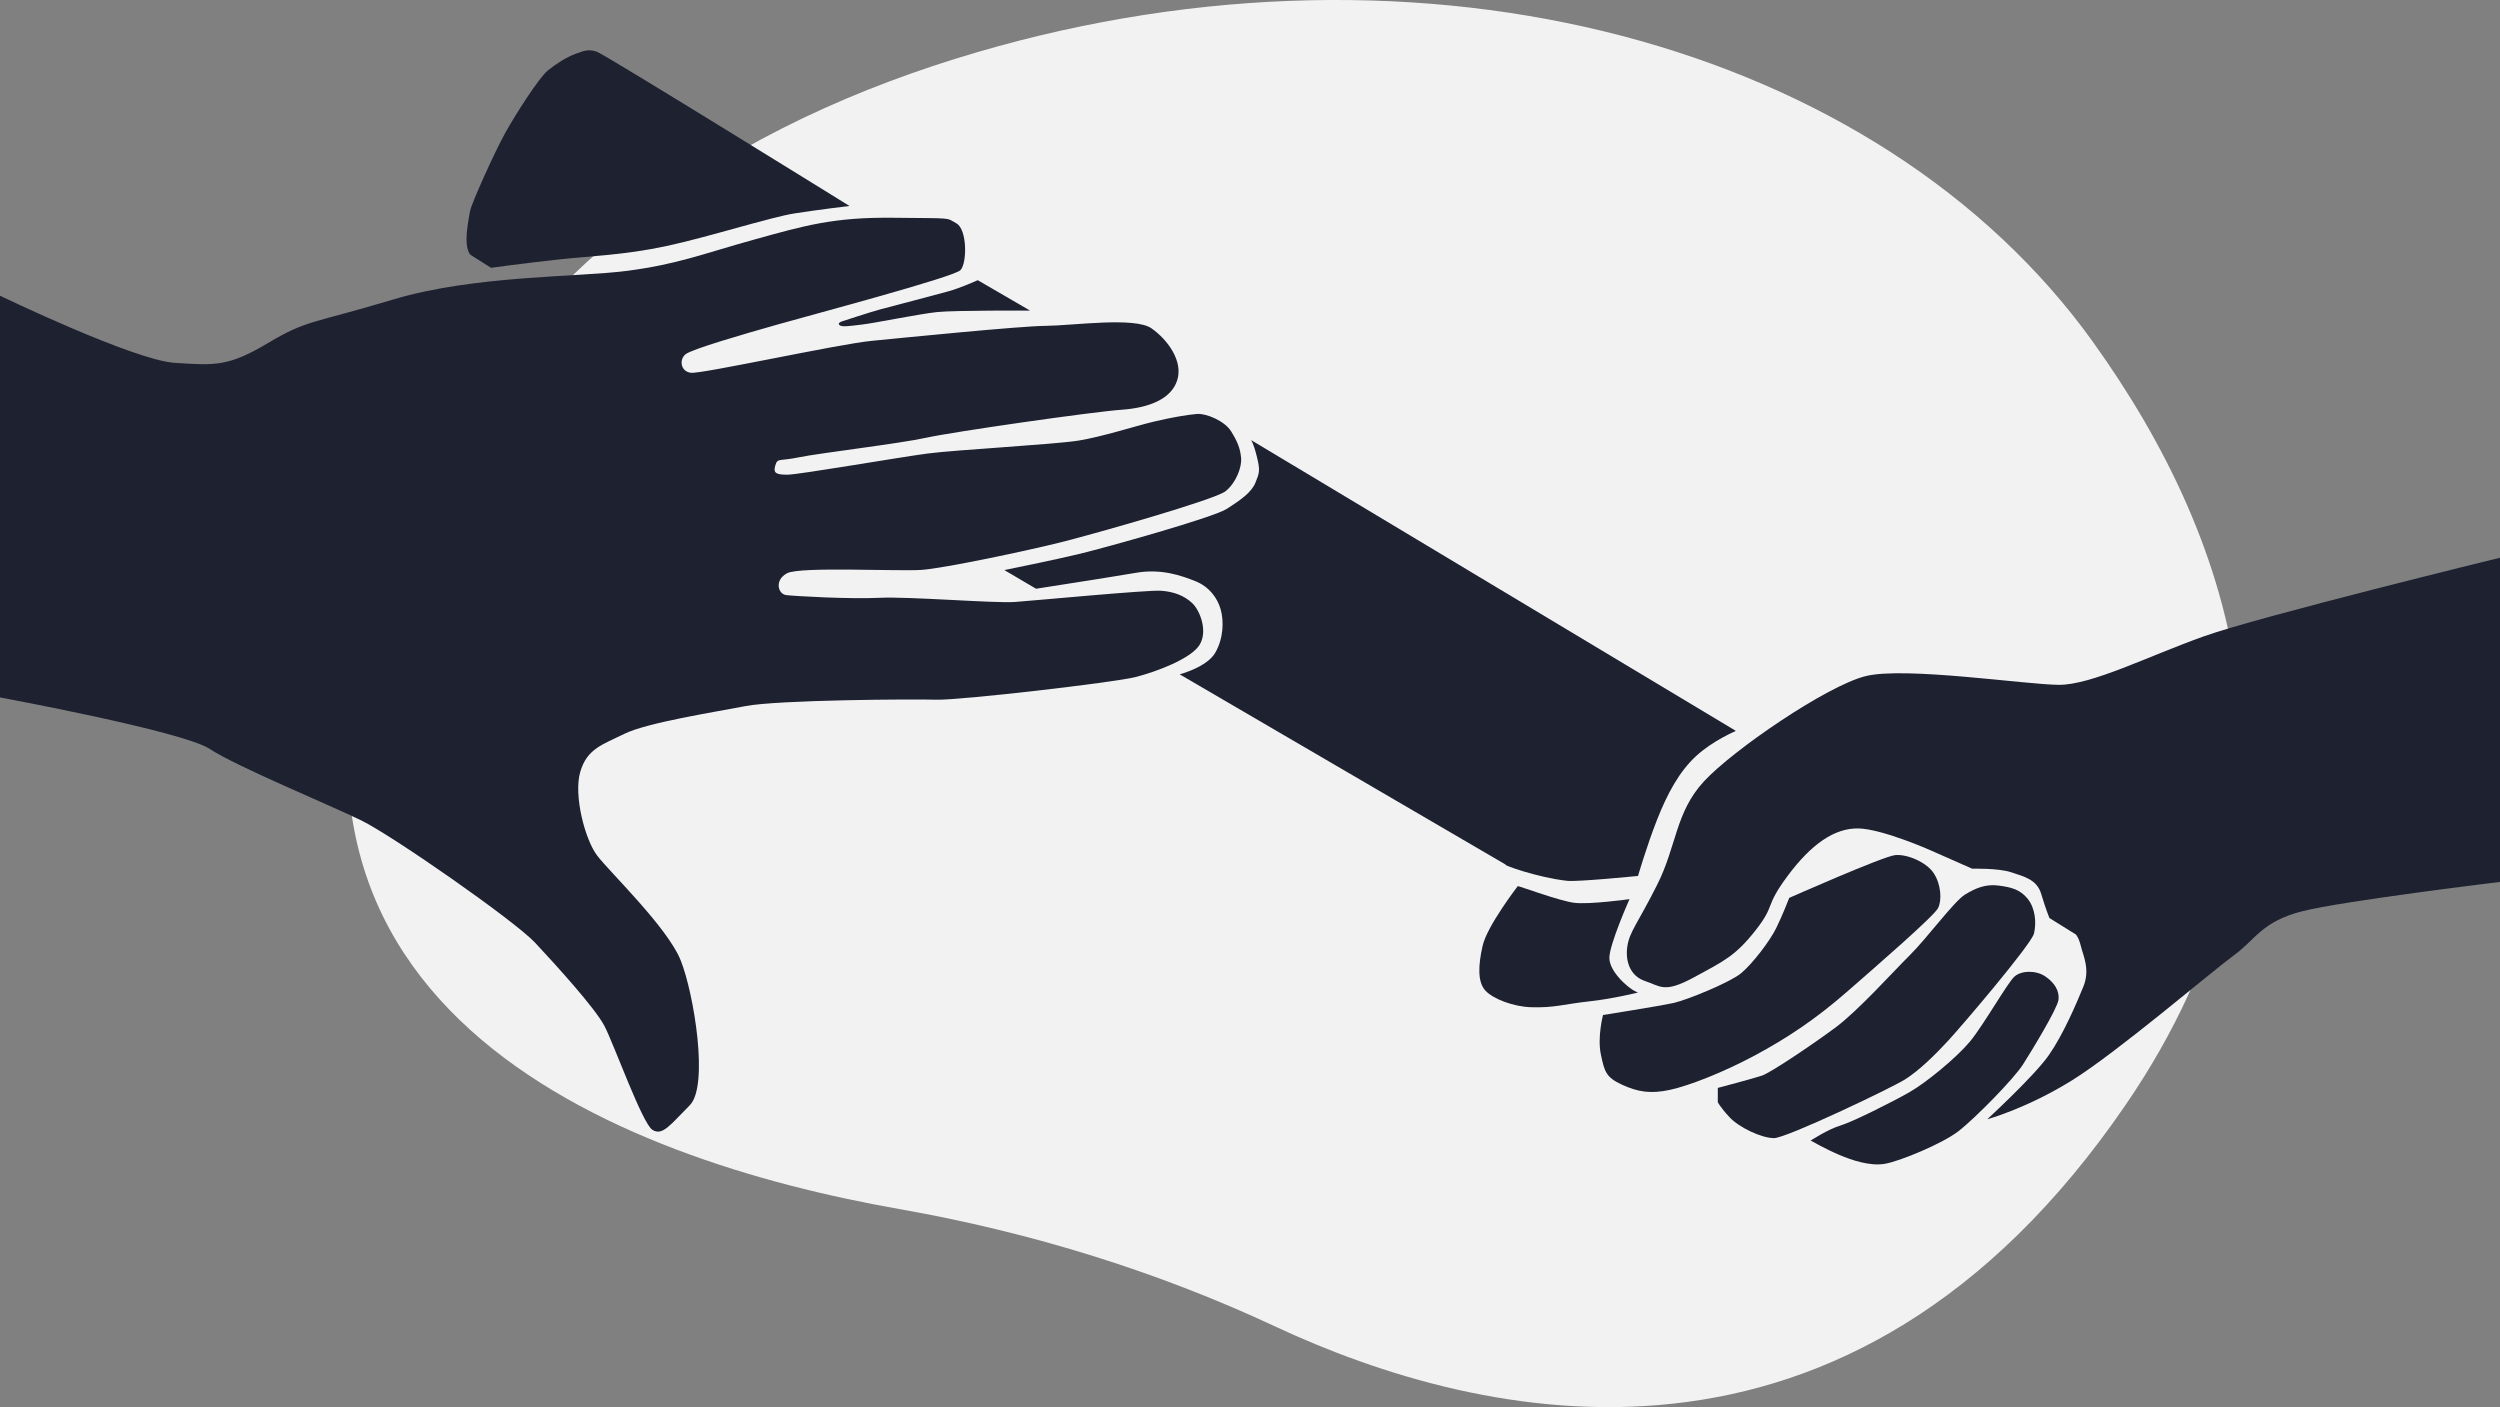
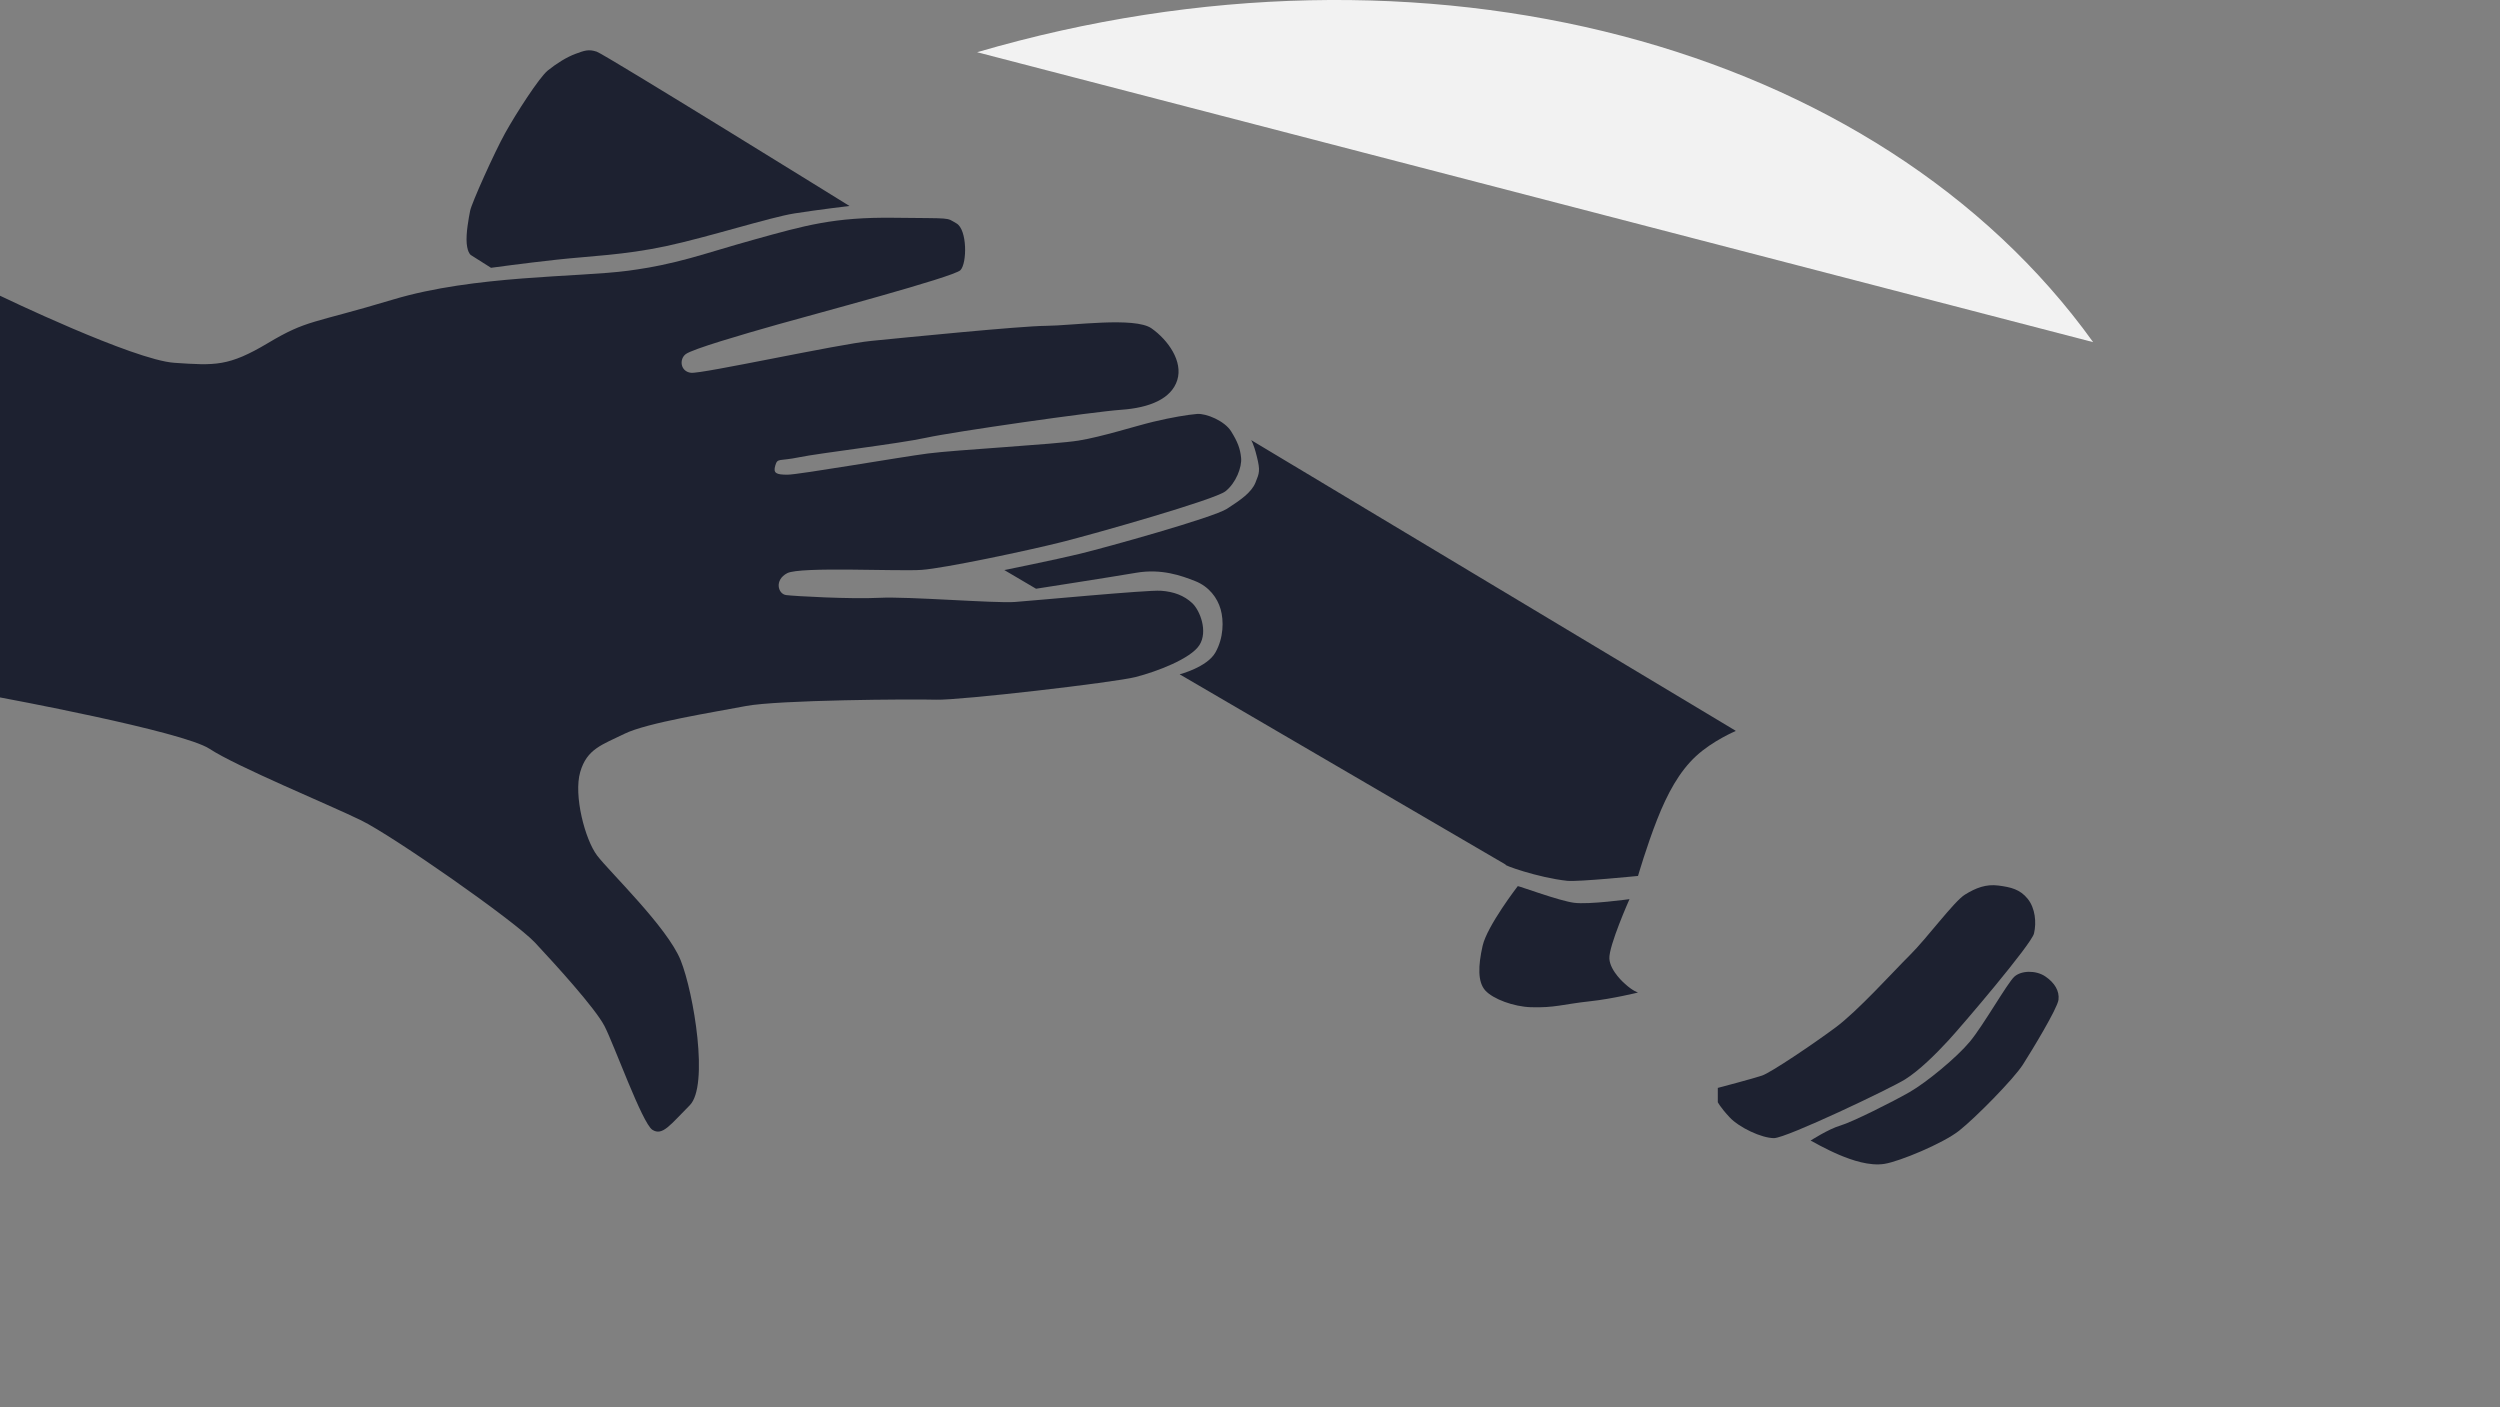
<svg xmlns="http://www.w3.org/2000/svg" id="Layer_2" data-name="Layer 2" viewBox="0 0 137.88 77.61">
  <rect x="0" y="0" width="137.88" height="77.61" fill="#808080" stroke="none" />
  <defs>
    <style>      .cls-1 {        fill: #f2f2f2;      }      .cls-1, .cls-2 {        stroke-width: 0px;      }      .cls-2 {        fill: #1d2130;      }    </style>
  </defs>
  <g id="Layer_3" data-name="Layer 3">
    <g>
-       <path class="cls-1" d="m115.44,18.87C103.58,2.36,78.53-4.33,53.89,2.88c-13.02,3.81-25.58,11.45-31.81,26.23-11.13,26.43,12.23,34.88,27.51,37.57,7.39,1.3,14.34,3.49,20.7,6.46,11.44,5.35,31.68,10.1,46.94-12.2,11.06-16.16,6.1-31.08-1.8-42.08Z" />
+       <path class="cls-1" d="m115.44,18.87C103.58,2.36,78.53-4.33,53.89,2.88Z" />
      <g>
-         <path class="cls-2" d="m137.88,30.76s-13.26,3.24-16.32,4.33-6.2,2.69-8.01,2.68-8.5-1.02-10.66-.48-7.33,4.09-8.91,5.8-1.5,3.55-2.58,5.7-1.53,2.59-1.65,3.41.16,1.64.99,1.91,1.03.69,2.67-.2,2.3-1.18,3.42-2.61.46-1.24,1.76-2.99,2.59-2.65,3.91-2.62,3.96,1.2,3.96,1.2l2.31,1.02s1.45-.04,2.16.2,1.41.39,1.65,1.2.45,1.32.45,1.32l1.46.91s.16.16.28.66.52,1.27.13,2.22-1.1,2.62-1.9,3.77-3.4,3.54-3.4,3.54c0,0,2.17-.59,4.68-2.15s7.71-6.01,8.92-6.89,1.54-1.86,3.76-2.43,10.92-1.62,10.92-1.62v-17.88Z" />
        <path class="cls-2" d="m83.71,48.87s-1.69,2.19-1.94,3.29-.28,2,.15,2.47,1.56.89,2.51.92c1.33.04,1.73-.16,3.28-.33,1.21-.13,2.63-.48,2.63-.48,0,0-.3-.09-.72-.48,0,0-.82-.69-.86-1.39s1.11-3.28,1.11-3.28c0,0-2.24.31-3.06.2s-2.87-.87-3.1-.92Z" />
-         <path class="cls-2" d="m88.41,55.98s-.32,1.21-.12,2.17.29,1.27,1.16,1.67,1.57.52,2.64.29,2.96-.97,4.71-1.91,3.32-1.98,5.04-3.48,4.83-4.2,5.05-4.64.16-1.31-.24-1.92-1.46-1.06-2.12-1-5.85,2.36-5.85,2.36c0,0-.36.94-.72,1.67s-1.33,1.99-1.94,2.49-2.96,1.47-3.74,1.64-3.87.66-3.87.66Z" />
        <path class="cls-2" d="m94.73,60.77s.13.28.66.85,1.77,1.15,2.45,1.15,6.45-2.75,7.23-3.24,1.67-1.37,2.39-2.15,4.58-5.3,4.72-5.9.07-1.39-.35-1.91-.92-.64-1.61-.73-1.25.13-1.85.5-2.1,2.41-3.03,3.33-2.87,3.08-4.11,4-3.57,2.49-4.05,2.65c-.43.15-2.44.68-2.44.68v.78Z" />
        <path class="cls-2" d="m99.87,62.91s.85.48,1.56.78,1.68.63,2.5.5,3.22-1.12,4.12-1.83,3.01-2.85,3.52-3.65,1.9-3.09,1.96-3.57-.21-.94-.73-1.29-1.33-.33-1.71.02-1.71,2.69-2.44,3.57-2.39,2.25-3.33,2.79-3.18,1.66-3.83,1.85-1.64.83-1.64.83Z" />
        <path class="cls-2" d="m0,16.31s7.37,3.55,9.62,3.7,2.98.21,5.16-1.09,2.41-1.05,6.9-2.4,10.21-1.22,12.97-1.59,4.08-.92,6.92-1.71,4.43-1.25,7.73-1.21,2.85-.03,3.45.31.59,2.2.22,2.58-8.08,2.43-10.06,2.99-4.72,1.36-5.09,1.64-.3.96.29,1.03,8.11-1.58,9.95-1.76,8.21-.82,9.64-.83,4.89-.51,5.81.14,1.74,1.82,1.42,2.85-1.52,1.53-3.09,1.64-9.25,1.21-10.75,1.54-5.91.85-7.02,1.08-1.18.02-1.31.45.05.51.67.51,6.21-.97,7.75-1.17,7-.5,8.3-.71,3.13-.8,4.13-1.04,1.91-.39,2.41-.43,1.52.38,1.88.96.5.95.55,1.46-.28,1.39-.87,1.85-7.17,2.33-9.04,2.8-6.45,1.44-7.71,1.53-6.69-.19-7.41.18-.52,1.15-.06,1.21,3.56.23,5.15.15,6.35.31,7.46.23,7.32-.67,8.05-.62,1.29.27,1.73.68.88,1.57.4,2.32-2.35,1.46-3.52,1.76-9.7,1.29-11,1.25-8.73.01-10.5.35-5.45.92-6.69,1.53-2.07.83-2.44,2.11.26,3.71.93,4.6,3.88,3.96,4.61,5.78,1.57,6.93.5,8-1.5,1.71-2.06,1.35-2.12-4.72-2.64-5.72-2.71-3.4-3.83-4.6-7.84-5.89-9.6-6.75-6.88-2.97-8.35-3.94-11.58-2.84-11.58-2.84v-22.17Z" />
        <path class="cls-2" d="m95.72,40.32s-1.26.53-2.18,1.38-1.58,2.06-2.15,3.51-1.05,3.1-1.05,3.1c0,0-3.3.33-3.9.27-1.65-.18-3.62-.9-3.39-.89l-17.99-10.5s1.51-.39,1.97-1.2.47-1.76.29-2.39-.64-1.25-1.4-1.55-1.86-.7-3.26-.46-5.52.88-5.52.88l-1.75-1.03s2.78-.56,4.18-.9,7.34-1.99,8.1-2.48,1.35-.9,1.57-1.44.27-.66.08-1.43-.32-.92-.32-.92l26.72,16.03Z" />
        <path class="cls-2" d="m25.99,14.08s-.2-.09-.25-.65.11-1.4.19-1.81,1.33-3.2,1.93-4.28,1.88-3.07,2.35-3.45,1.04-.74,1.53-.92.72-.27,1.17-.12,13.94,8.51,13.94,8.51c0,0-1.69.2-3.03.41s-4.8,1.32-7.11,1.81-4.16.54-5.99.74-3.64.45-3.64.45l-1.09-.69Z" />
-         <path class="cls-2" d="m53.93,15.45s-.95.43-1.6.61-3.24.86-3.77,1-2.14.67-2.14.67c0,0-.25.08-.12.2s.55.05,1.24-.03,3.18-.59,4.15-.69,5.12-.08,5.12-.08l-2.89-1.68Z" />
      </g>
    </g>
  </g>
</svg>